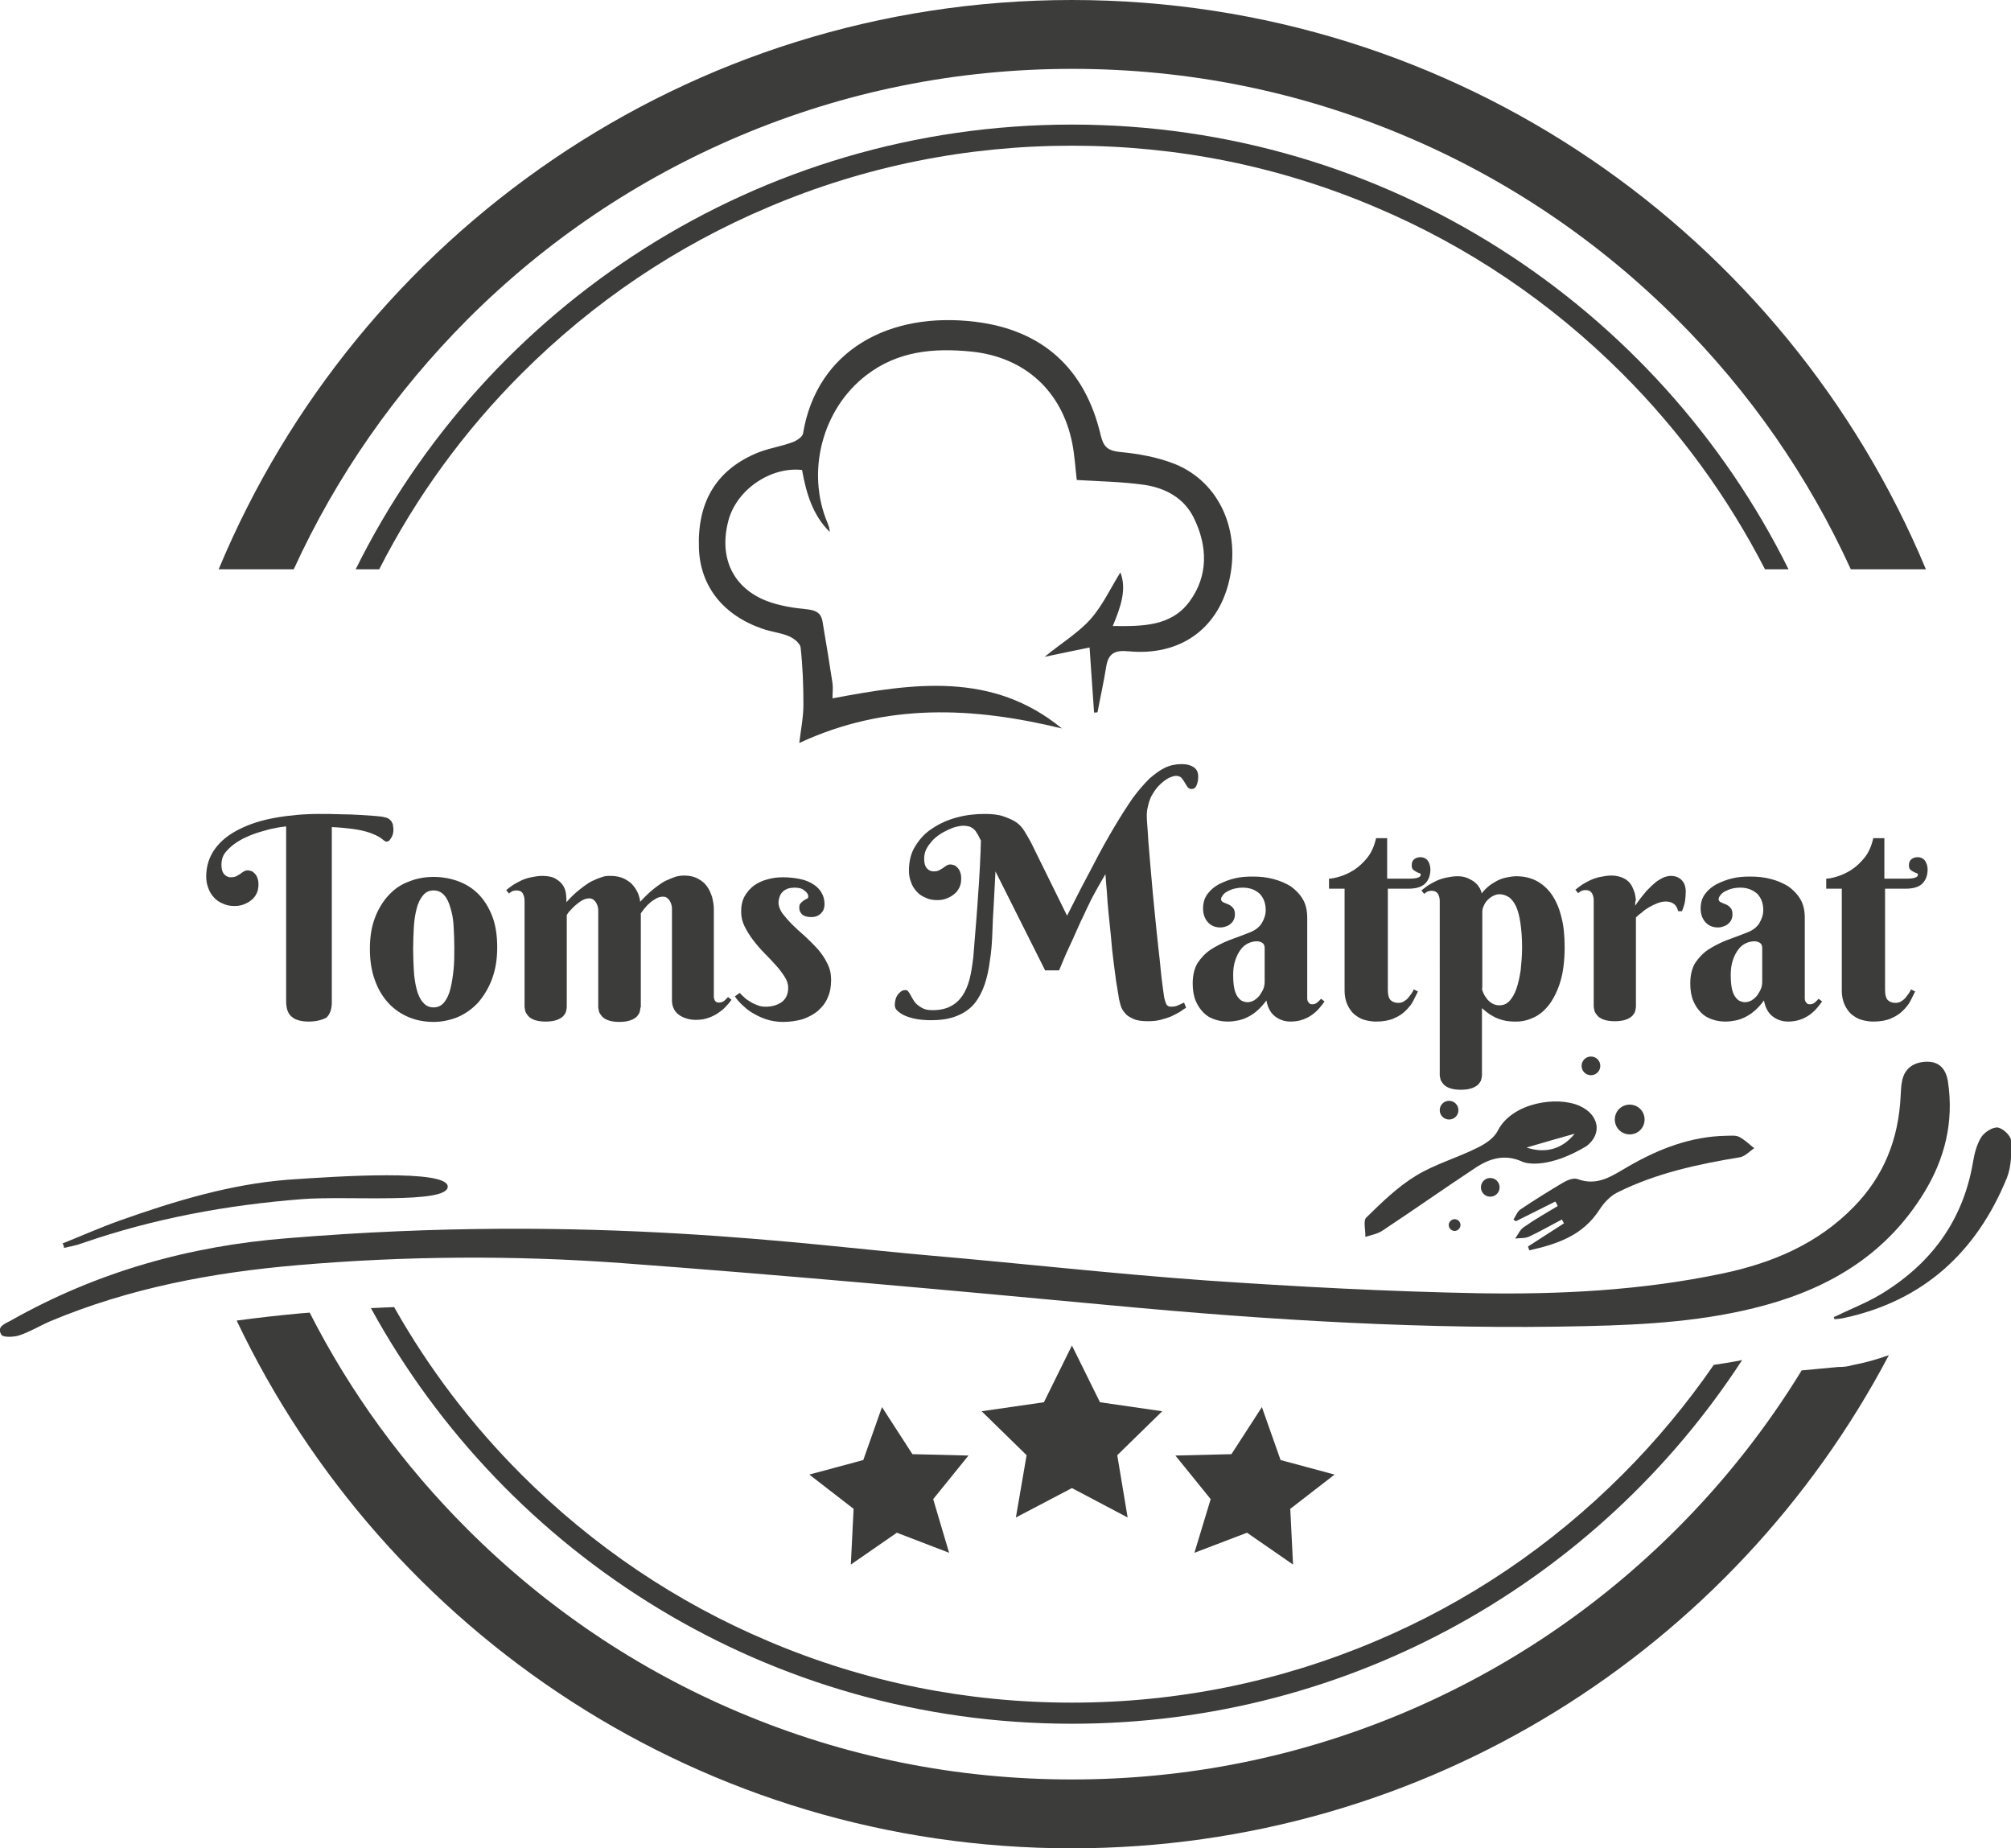
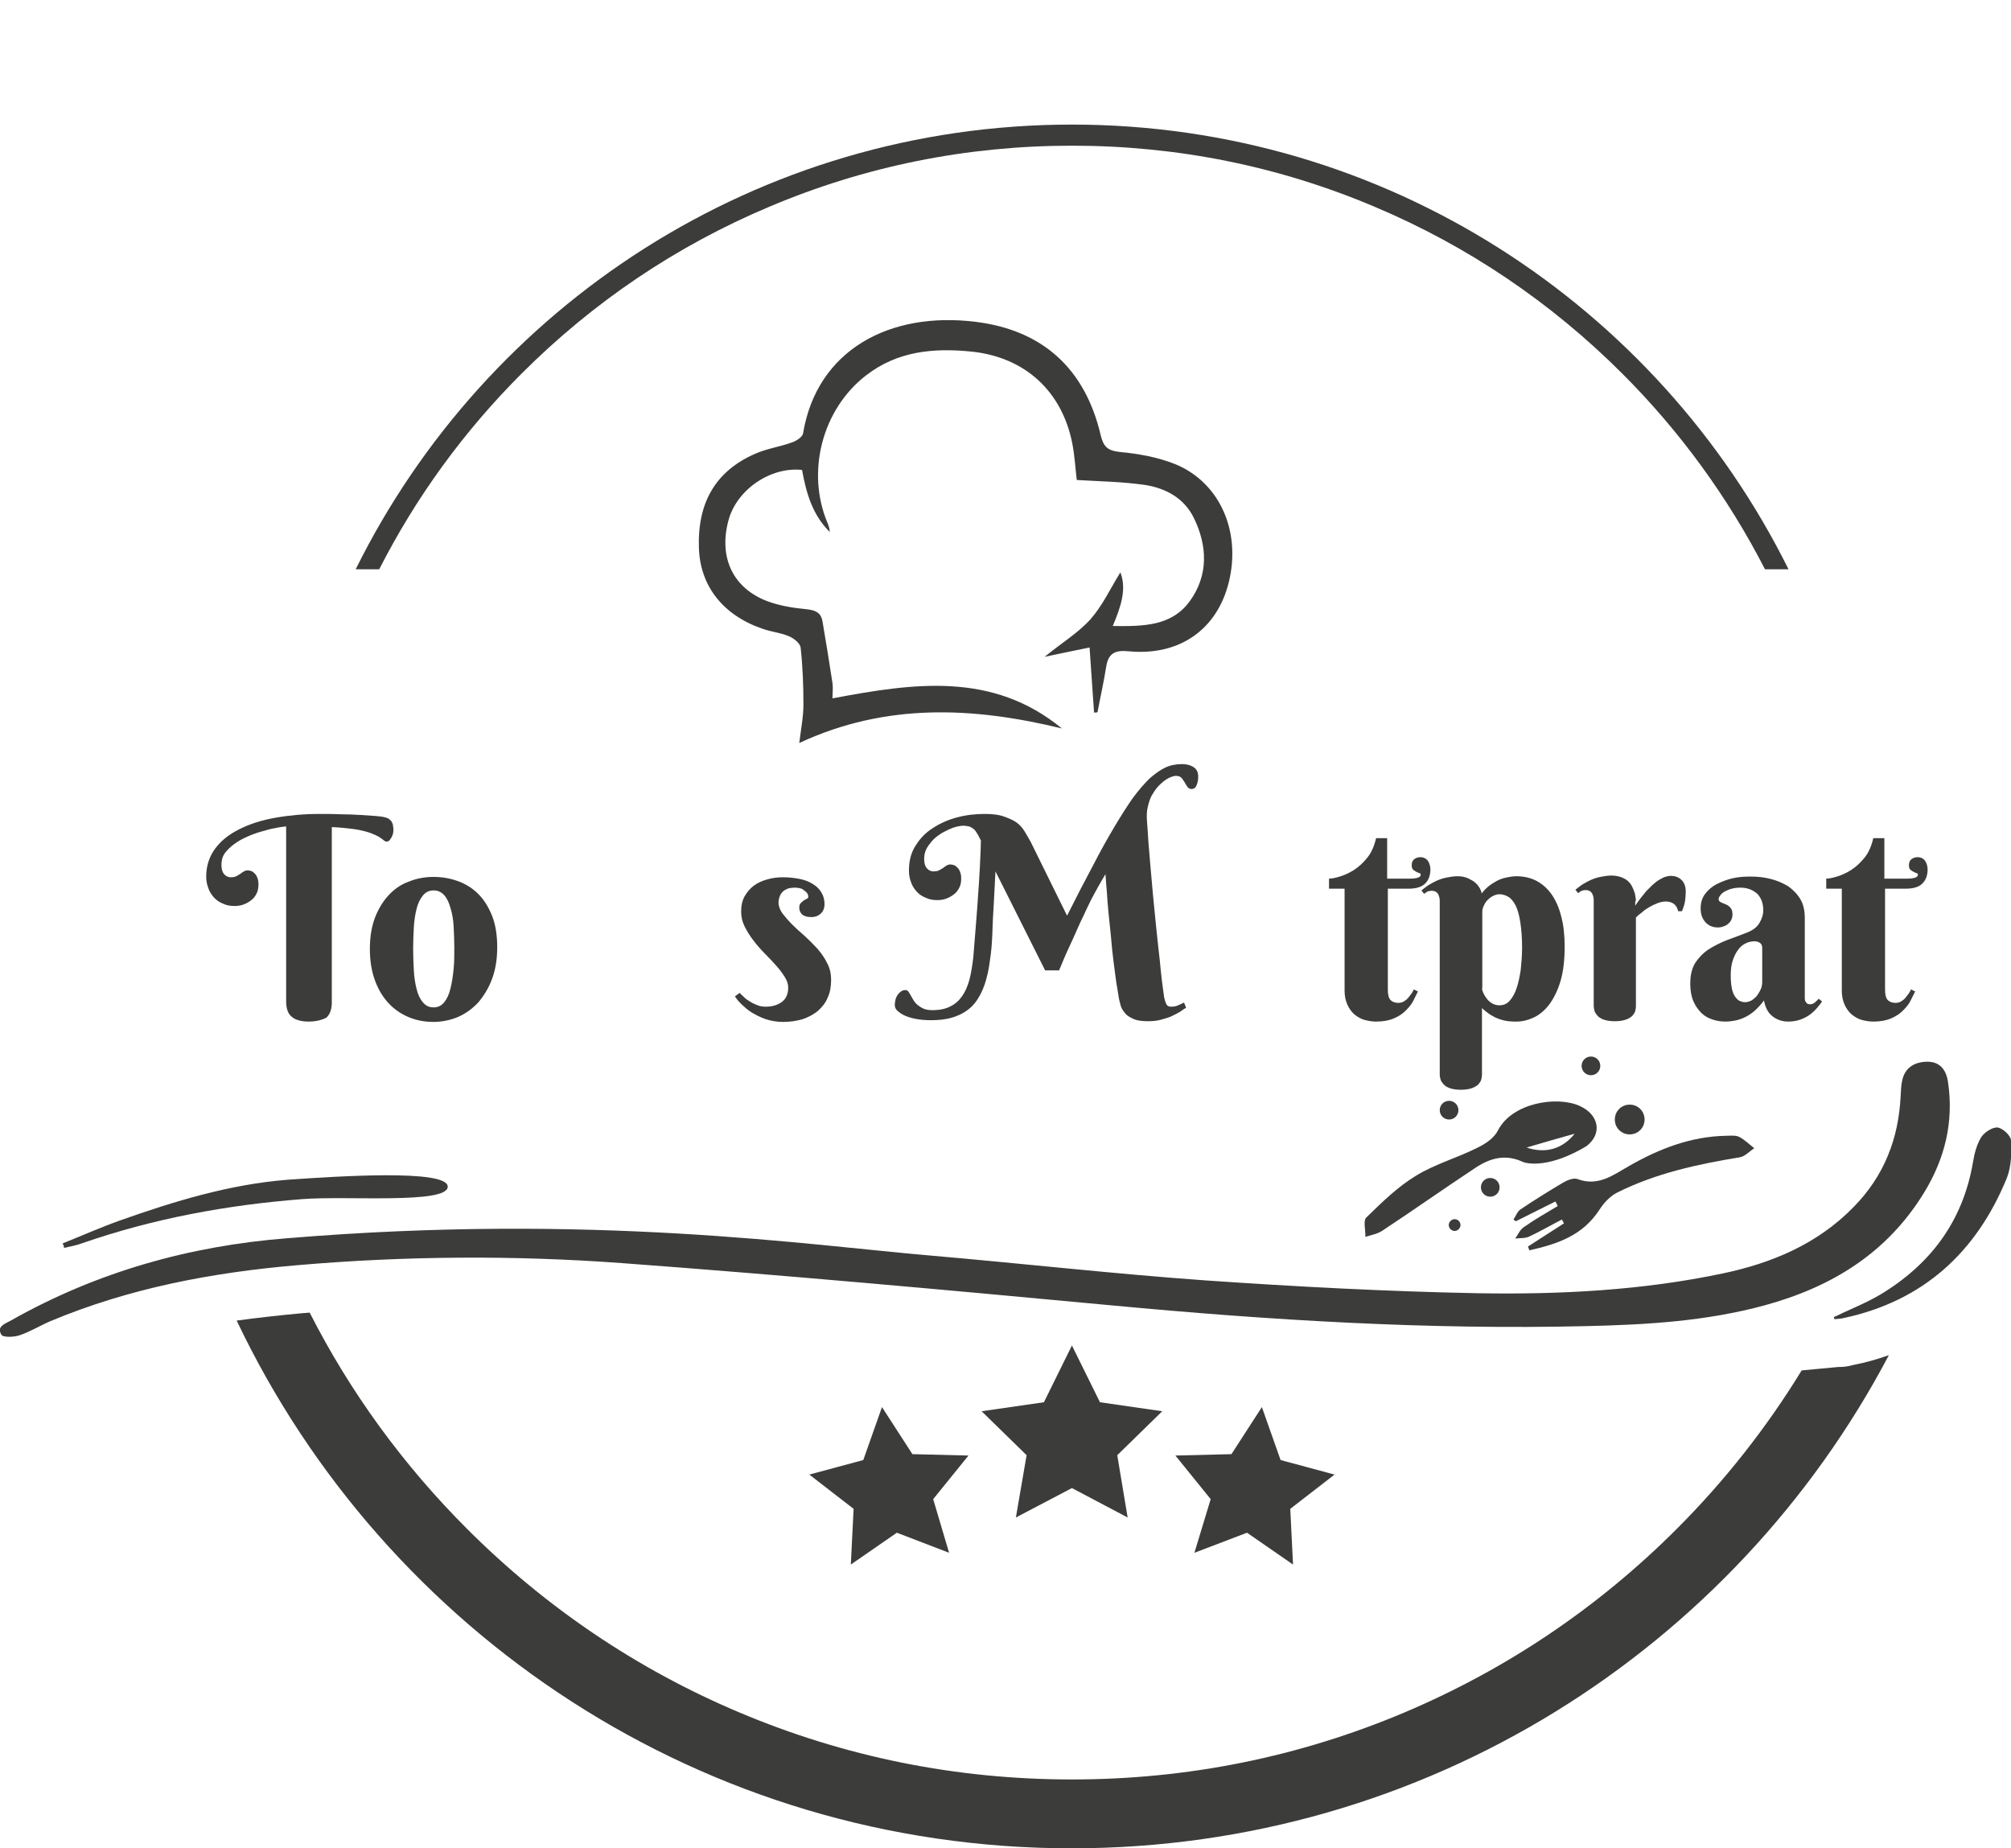
<svg xmlns="http://www.w3.org/2000/svg" version="1.1" id="Layer_1" x="0px" y="0px" viewBox="0 0 581.2 534.1" style="enable-background:new 0 0 581.2 534.1;" xml:space="preserve">
  <style type="text/css">
	.st0{fill:#3C3C3B;}
</style>
-   <path class="st0" d="M135.1,92.3c22.7-22.7,49.1-40.5,78.6-53c30.5-12.9,62.8-19.4,96.2-19.4c33.4,0,65.7,6.5,96.2,19.4  c29.4,12.4,55.9,30.3,78.6,53c21.1,21.1,37.9,45.3,50.2,72.2h21.7C516.3,67.9,421,0,309.8,0C198.7,0,103.4,67.9,63.2,164.5h21.7  C97.2,137.6,114.1,113.4,135.1,92.3" />
  <path class="st0" d="M150.7,108c20.7-20.7,44.7-36.9,71.5-48.2C250,48,279.5,42.1,309.8,42.1c30.4,0,59.8,5.9,87.6,17.7  c26.8,11.3,50.9,27.6,71.5,48.2c16.7,16.7,30.5,35.7,41.2,56.5h6.8C479.1,88.4,400.6,36,309.8,36S140.5,88.4,102.8,164.5h6.8  C120.2,143.7,134,124.7,150.7,108" />
  <path class="st0" d="M531.8,395c-0.1,0-0.3,0-0.4,0l-10.7,1c-10.1,16.5-22.2,31.9-36.1,45.8c-22.7,22.7-49.1,40.5-78.6,53  c-30.5,12.9-62.8,19.4-96.2,19.4c-33.4,0-65.7-6.5-96.2-19.4c-29.4-12.4-55.9-30.3-78.6-53c-18.5-18.5-33.8-39.5-45.5-62.5  c-0.8,0.1-1.6,0.1-2.5,0.2c-6.5,0.6-12.7,1.3-18.6,2.1c42.9,90.2,134.8,152.5,241.3,152.5c102.5,0,191.5-57.7,236.2-142.5  c-3.4,1.2-6.9,2.2-10.6,2.9C533.9,394.9,532.7,395,531.8,395" />
-   <path class="st0" d="M309.8,498.1c81.1,0,152.5-41.8,193.7-105.1c-2.8,0.6-5.5,1-8.2,1.4c-7.8,11.3-16.6,21.9-26.4,31.7  c-20.7,20.7-44.7,36.9-71.5,48.2c-27.7,11.7-57.2,17.7-87.6,17.7c-30.4,0-59.8-5.9-87.6-17.7c-26.8-11.3-50.9-27.6-71.5-48.2  c-14.5-14.5-26.8-30.7-36.8-48.4c-2.3,0.1-4.5,0.2-6.7,0.3C146.4,449.6,222.5,498.1,309.8,498.1" />
  <path class="st0" d="M316.2,205.9c-0.4-6.2-0.9-12.4-1.3-18.8c-4,0.8-8.2,1.7-13,2.7c4.9-4,9.7-6.9,13.3-10.9c3.5-4,5.8-9,8.6-13.5  c1.9,4.9,0.1,10-2.2,15.5c8.7,0.1,16.9,0.1,22.2-7.1c5.5-7.5,5.2-16.1,1.2-24.2c-2.8-5.7-8.2-8.6-14.3-9.5c-6.4-0.9-12.8-1-19.5-1.4  c-0.4-3.3-0.6-7-1.3-10.6c-3-15.1-13.7-24.9-29.1-26.5c-10.9-1.1-21.3-0.2-30.4,6.8c-12.8,9.8-17.5,28-11.2,42.8  c0.3,0.8,0.6,1.6,0.6,2.5c-5-4.9-6.8-11.3-8-17.9c-9.2-1-19,5.8-21.3,14.7c-2.8,10.6,1.3,19.4,11.2,23.2c3.7,1.4,7.8,2,11.8,2.4  c2.4,0.3,3.8,1.1,4.2,3.4c1,5.9,2,11.9,2.9,17.9c0.2,1.4,0,2.8,0,4.4c23.4-4.4,46.2-7.8,66.3,8.7c-25.5-6.2-50.8-7.5-75.9,4.2  c0.5-4.1,1.2-7.6,1.2-11.1c0-5.5-0.2-10.9-0.8-16.4c-0.1-1.3-2-2.8-3.5-3.4c-2.4-1-5-1.2-7.5-2.1c-11.4-3.9-18-12.3-18.4-23.2  c-0.5-13.2,4.8-22.4,16.3-27.4c3.4-1.5,7.2-2,10.7-3.3c1.2-0.4,3-1.6,3.1-2.6c4-24,24.9-35.3,49.9-32.2  c19.3,2.4,31.6,13.5,36.1,32.7c0.8,3.3,1.9,4.5,5.5,4.9c5.4,0.5,11,1.5,16,3.5c13,5.3,19.2,19.6,15.5,34.3  c-3.4,13.5-14.2,21.2-28.9,19.8c-4-0.4-5.9,0.6-6.5,4.5c-0.7,4.4-1.7,8.8-2.5,13.1C317,205.9,316.6,205.9,316.2,205.9" />
  <path class="st0" d="M441.6,360.2c3.5-2.2,6.9-4.5,10.4-6.7c-0.2-0.4-0.4-0.7-0.6-1.1c-3.1,1.6-6.2,3.4-9.4,4.9  c-1.2,0.6-2.7,0.4-4.1,0.6c0.8-1.1,1.4-2.6,2.5-3.3c3.1-2.2,6.5-4.1,9.8-6.1c-0.2-0.4-0.4-0.9-0.7-1.3c-3.8,1.9-7.6,3.8-11.4,5.7  c-0.2-0.2-0.5-0.3-0.7-0.5c0.7-1,1.1-2.3,2-2.9c4-2.7,8.2-5.3,12.4-7.8c1.2-0.7,3-1.4,4.1-1c5.9,2.2,10.1-1,14.8-3.7  c8.7-5,17.9-8.6,28.1-8.8c1.3,0,2.8-0.2,3.8,0.3c1.6,0.8,3,2.2,4.4,3.3c-1.4,0.9-2.6,2.3-4.1,2.6c-12.2,2-24.3,4.6-35.5,10.2  c-2,1-3.8,2.9-5.1,4.9c-4.9,7.6-12.3,10-20.3,11.8C441.9,360.9,441.7,360.6,441.6,360.2" />
  <path class="st0" d="M18.1,359.3c5.5-2.2,10.9-4.6,16.5-6.6c15.8-5.6,31.9-10.5,48.6-11.8c14.3-1,46.2-3.1,46.2,2s-29.2,2.6-42,3.6  c-21.8,1.7-43.1,5.6-63.8,12.8c-1.6,0.6-3.4,0.9-5.1,1.3C18.5,360.1,18.3,359.7,18.1,359.3" />
  <path class="st0" d="M268.8,362.8c26.6,2.3,53.1,5.3,79.7,7.2c26.2,1.8,52.4,3.2,78.7,3.7c23.6,0.4,47.3-0.8,70.6-5.7  c14.3-3,27.5-8.5,38-19.3c8.7-8.9,12.9-19.6,13.5-31.9c0.1-1.4,0.1-2.9,0.4-4.3c0.7-3.9,3.5-5.6,7.1-5.7c3.9-0.1,5.7,2.4,6.2,5.9  c1.7,11.5-0.9,22.1-6.9,31.9c-10.7,17.5-26.7,27.3-46.1,32.6c-16.9,4.6-34.1,5.6-51.4,6c-45.9,1.1-91.7-1.7-137.4-6  c-47.1-4.4-94.2-8.7-141.4-12.2c-31.2-2.3-62.6-2.1-93.9,0.6c-24.5,2.1-48.5,6.6-71.4,16.2c-3,1.3-5.9,3.1-9,4.1  c-1.6,0.5-4.6,0.6-5.1-0.2c-1.5-2.5,1.2-3.2,2.9-4.2c24.8-14,51.6-21.5,79.8-23.7C171.3,350.5,233.7,359.8,268.8,362.8" />
  <path class="st0" d="M530,380.6c4.5-2.2,9.2-4,13.4-6.5c14.5-8.7,23.9-21.2,26.8-38.2c0.4-2.5,1.1-5.2,2.4-7.3  c0.9-1.4,3.2-2.9,4.7-2.8c1.5,0.2,3.8,2.3,3.9,3.7c0.2,3.6,0.1,7.6-1.2,10.9c-8.8,21.5-24.2,35.6-47.3,40.5  c-0.8,0.2-1.7,0.2-2.5,0.3C530.1,381,530,380.8,530,380.6" />
  <path class="st0" d="M456.6,319.6c-6.5-3-19.6-1-23.7,7.1c-1.1,2.2-3.7,3.9-6,5c-5.8,2.9-12.2,4.7-17.6,8  c-5.3,3.2-9.9,7.7-14.4,12.1c-1,0.9-0.2,3.7-0.3,5.6c1.6-0.5,3.4-0.8,4.8-1.7c9.1-6,18-12.3,27.1-18.3c4.1-2.7,8.5-4,13.5-1.7  c1.5,0.7,8,1.8,18.5-4.5C463.2,327.6,462.1,322.1,456.6,319.6 M441.2,331.6c4.4-1.3,9.2-2.7,13.9-4  C451.5,332.1,446.6,333.4,441.2,331.6" />
  <path class="st0" d="M462.5,308c0,1.5-1.2,2.7-2.7,2.7c-1.5,0-2.7-1.2-2.7-2.7c0-1.5,1.2-2.7,2.7-2.7  C461.3,305.3,462.5,306.5,462.5,308" />
  <path class="st0" d="M421.5,320.8c0,1.5-1.2,2.7-2.7,2.7c-1.5,0-2.7-1.2-2.7-2.7c0-1.5,1.2-2.7,2.7-2.7  C420.3,318.1,421.5,319.3,421.5,320.8" />
  <path class="st0" d="M433.4,343.1c0,1.5-1.2,2.7-2.7,2.7c-1.5,0-2.7-1.2-2.7-2.7s1.2-2.7,2.7-2.7  C432.2,340.4,433.4,341.6,433.4,343.1" />
  <path class="st0" d="M422.1,354c0,0.9-0.8,1.7-1.7,1.7c-0.9,0-1.7-0.8-1.7-1.7s0.8-1.7,1.7-1.7C421.4,352.3,422.1,353.1,422.1,354" />
  <path class="st0" d="M475.3,323.5c0,2.4-1.9,4.3-4.3,4.3c-2.4,0-4.3-1.9-4.3-4.3c0-2.4,1.9-4.3,4.3-4.3  C473.4,319.2,475.3,321.1,475.3,323.5" />
  <polygon class="st0" points="309.8,388.8 317.9,405.2 335.9,407.8 322.9,420.5 325.9,438.5 309.8,430 293.6,438.5 296.7,420.5   283.7,407.8 301.7,405.2 " />
  <polygon class="st0" points="254.9,406.6 263.7,420.2 279.9,420.6 269.7,433.2 274.3,448.7 259.2,442.9 245.9,452.1 246.7,436   233.9,426.1 249.5,421.9 " />
  <polygon class="st0" points="364.7,406.6 370.1,421.9 385.7,426.1 372.9,436 373.7,452.1 360.4,442.9 345.2,448.7 349.9,433.2   339.7,420.6 355.9,420.2 " />
  <path class="st0" d="M89.2,295.2c-2.2,0-3.9-0.5-4.9-1.4c-1.1-0.9-1.6-2.4-1.6-4.5v-50.5c-0.8,0.1-1.9,0.2-3.2,0.5  c-1.3,0.2-2.6,0.6-4,1c-1.4,0.4-2.8,0.9-4.1,1.5c-1.4,0.6-2.6,1.3-3.7,2.1c-1.1,0.8-2,1.7-2.7,2.6c-0.7,1-1,2.1-1,3.3  c0,0.8,0.1,1.5,0.3,2c0.2,0.5,0.5,0.9,0.8,1.1c0.3,0.3,0.6,0.4,0.9,0.5c0.3,0.1,0.5,0.1,0.7,0.1c0.7,0,1.2-0.1,1.6-0.3  c0.4-0.2,0.8-0.5,1.2-0.7c0.3-0.3,0.7-0.5,1-0.7c0.3-0.2,0.7-0.3,1.1-0.3c0.3,0,0.7,0.1,1,0.2c0.4,0.1,0.7,0.4,1,0.7  c0.3,0.3,0.6,0.7,0.8,1.3c0.2,0.5,0.3,1.1,0.3,1.9c0,1.1-0.2,2-0.6,2.7c-0.4,0.8-0.9,1.4-1.6,1.9c-0.6,0.5-1.4,0.9-2.2,1.2  c-0.8,0.3-1.7,0.4-2.5,0.4c-1.3,0-2.4-0.2-3.4-0.7c-1-0.4-1.9-1-2.6-1.8c-0.7-0.8-1.3-1.7-1.6-2.7c-0.4-1-0.6-2.1-0.6-3.3  c0-3.1,0.9-5.8,2.6-8.1c1.7-2.3,4-4.1,7-5.6c3-1.5,6.4-2.6,10.4-3.3c3.9-0.7,8.2-1.1,12.7-1.1c2.1,0,4.2,0,6.3,0.1  c2,0,3.9,0.1,5.6,0.2c1.7,0.1,3.1,0.2,4.4,0.3c1.2,0.1,2.1,0.2,2.7,0.4c0.5,0.1,1,0.3,1.3,0.6c0.3,0.3,0.6,0.5,0.7,0.9  c0.2,0.3,0.3,0.7,0.3,1c0.1,0.4,0.1,0.7,0.1,1.1c0,0.3,0,0.6-0.1,1c-0.1,0.4-0.2,0.7-0.4,1.1c-0.2,0.3-0.4,0.6-0.6,0.9  c-0.2,0.2-0.5,0.4-0.9,0.4c-0.2,0-0.4-0.1-0.7-0.3c-0.2-0.2-0.5-0.4-0.9-0.7s-0.9-0.6-1.6-0.9c-0.7-0.3-1.6-0.7-2.7-1  c-1.1-0.3-2.5-0.6-4.1-0.8c-1.6-0.2-3.5-0.4-5.8-0.5v50.6c0,2-0.5,3.5-1.6,4.5C93.1,294.7,91.4,295.2,89.2,295.2" />
  <path class="st0" d="M106.9,274.2c0-3.5,0.5-6.5,1.5-9.1c1-2.6,2.4-4.8,4-6.5c1.7-1.8,3.6-3.1,5.9-3.9c2.2-0.9,4.6-1.3,7-1.3  s4.8,0.4,7,1.2c2.2,0.8,4.2,2,5.9,3.7c1.7,1.7,3,3.8,4,6.3s1.5,5.6,1.5,9.1c0,3.5-0.5,6.5-1.5,9.2c-1,2.7-2.4,4.9-4,6.8  c-1.7,1.8-3.6,3.2-5.9,4.2c-2.2,0.9-4.6,1.4-7,1.4s-4.8-0.4-7-1.3c-2.2-0.9-4.2-2.2-5.9-4c-1.7-1.8-3-3.9-4-6.6  C107.4,280.7,106.9,277.7,106.9,274.2 M131.3,273.8c0-2.1-0.1-4.2-0.2-6.1c-0.1-2-0.4-3.7-0.9-5.3c-0.4-1.5-1-2.8-1.8-3.7  c-0.8-0.9-1.8-1.4-3.1-1.4c-1.3,0-2.3,0.5-3.1,1.5c-0.8,1-1.4,2.2-1.8,3.8c-0.4,1.6-0.7,3.4-0.8,5.4c-0.1,2-0.2,4.1-0.2,6.2  c0,2.1,0.1,4.2,0.2,6.2c0.1,2,0.4,3.8,0.8,5.4c0.4,1.6,1,2.9,1.8,3.8c0.8,1,1.8,1.5,3.1,1.5c1.3,0,2.3-0.5,3.1-1.5  c0.8-1,1.4-2.3,1.8-4c0.4-1.6,0.7-3.5,0.9-5.6C131.3,278,131.3,275.9,131.3,273.8" />
-   <path class="st0" d="M185.1,291.1c0,0.3-0.1,0.8-0.2,1.2c-0.1,0.5-0.4,0.9-0.8,1.4c-0.4,0.4-1,0.8-1.8,1.1c-0.8,0.3-1.9,0.5-3.3,0.5  c-1.4,0-2.5-0.2-3.3-0.5c-0.8-0.3-1.4-0.7-1.8-1.2c-0.4-0.5-0.7-0.9-0.8-1.4c-0.1-0.5-0.2-0.9-0.2-1.2v-28.1c0-0.4-0.1-0.7-0.2-1.1  c-0.1-0.4-0.3-0.7-0.5-1.1c-0.2-0.3-0.5-0.6-0.8-0.8c-0.3-0.2-0.7-0.3-1.1-0.3c-0.7,0-1.4,0.2-2.1,0.6c-0.7,0.4-1.3,0.9-1.9,1.4  s-1.1,1.1-1.6,1.6s-0.7,0.9-0.9,1.2v26.6c0,0.3-0.1,0.8-0.2,1.2c-0.1,0.5-0.4,0.9-0.8,1.4c-0.4,0.4-1,0.8-1.8,1.1  c-0.8,0.3-1.9,0.5-3.3,0.5c-1.4,0-2.5-0.2-3.3-0.5c-0.8-0.3-1.4-0.7-1.8-1.2c-0.4-0.5-0.7-0.9-0.8-1.4c-0.1-0.5-0.2-0.9-0.2-1.2  v-30.7c0-0.8-0.2-1.4-0.5-2s-1-0.9-1.8-0.9c-0.5,0-0.8,0.1-1.2,0.2c-0.3,0.2-0.7,0.4-1,0.7l-0.8-1c0.6-0.5,1.3-1,2-1.5  c0.8-0.5,1.6-0.9,2.4-1.3c0.9-0.4,1.8-0.7,2.8-0.9c1-0.2,2.1-0.4,3.2-0.4c1.7,0,3.1,0.3,4,0.9c1,0.6,1.7,1.3,2.1,2  c0.5,0.8,0.7,1.6,0.8,2.5c0.1,0.9,0.1,1.6,0.1,2.2c1.2-1.4,2.6-2.7,4-3.8c0.6-0.5,1.2-0.9,1.9-1.4c0.7-0.5,1.4-0.9,2.2-1.2  c0.7-0.4,1.5-0.6,2.3-0.9s1.6-0.3,2.4-0.3c1.5,0,2.8,0.3,3.9,0.8c1.1,0.6,2,1.2,2.6,2c0.7,0.8,1.1,1.6,1.5,2.5  c0.3,0.9,0.5,1.6,0.5,2.2c1.3-1.4,2.6-2.7,4-3.8c0.6-0.5,1.2-0.9,1.9-1.4c0.7-0.5,1.4-0.9,2.2-1.2c0.8-0.4,1.5-0.6,2.3-0.9  c0.8-0.2,1.6-0.3,2.4-0.3c1.5,0,2.8,0.3,3.9,0.9c1.1,0.6,2,1.3,2.6,2.2c0.7,0.9,1.1,2,1.5,3.1c0.3,1.2,0.5,2.3,0.5,3.5v24.6  c0,0.2,0,0.5,0,0.8c0,0.3,0.1,0.5,0.2,0.8c0.1,0.3,0.3,0.5,0.5,0.6c0.2,0.2,0.5,0.2,0.9,0.2c0.5,0,1-0.2,1.4-0.5  c0.4-0.4,0.8-0.7,1.1-1.1l1,0.8c-0.4,0.6-0.9,1.2-1.5,1.8c-0.6,0.7-1.3,1.3-2.2,1.9c-0.8,0.6-1.8,1.1-2.9,1.5  c-1.1,0.4-2.3,0.6-3.7,0.6c-1.2,0-2.2-0.2-3-0.5c-0.9-0.3-1.6-0.7-2.2-1.2c-0.6-0.5-1-1.1-1.3-1.8c-0.3-0.7-0.4-1.5-0.4-2.2v-26.6  c0-0.4-0.1-0.7-0.2-1.1c-0.1-0.4-0.3-0.7-0.5-1.1c-0.2-0.3-0.5-0.6-0.8-0.8c-0.3-0.2-0.7-0.3-1.1-0.3c-0.7,0-1.4,0.2-2.1,0.6  c-0.7,0.4-1.4,0.9-1.9,1.4c-0.6,0.5-1.1,1.1-1.5,1.6c-0.4,0.5-0.7,0.9-0.9,1.2V291.1z" />
  <path class="st0" d="M229.6,256.5c-0.6,0-1.2,0.1-1.7,0.2c-0.5,0.2-1,0.4-1.5,0.8c-0.4,0.4-0.8,0.8-1,1.4c-0.2,0.5-0.4,1.2-0.4,1.9  c0,1,0.4,2.1,1.1,3.1c0.8,1,1.7,2.1,2.8,3.2c1.1,1.1,2.3,2.2,3.7,3.4c1.3,1.2,2.5,2.4,3.7,3.7c1.1,1.3,2.1,2.7,2.8,4.2  c0.8,1.5,1.1,3.1,1.1,4.8c0,1.9-0.3,3.6-1,5.1c-0.6,1.5-1.6,2.7-2.8,3.8c-1.2,1-2.7,1.8-4.4,2.4c-1.7,0.5-3.6,0.8-5.7,0.8  c-1.8,0-3.5-0.3-5-0.8c-1.5-0.5-2.8-1.2-4-1.9s-2.1-1.6-3-2.4c-0.8-0.8-1.5-1.6-1.9-2.3l1.4-1c0.3,0.4,0.8,0.8,1.3,1.3  c0.5,0.5,1.1,0.9,1.8,1.3c0.6,0.4,1.3,0.7,2.1,1c0.7,0.3,1.5,0.4,2.3,0.4c1.9,0,3.5-0.5,4.7-1.4c1.2-0.9,1.8-2.3,1.8-4.1  c0-1-0.3-2-1-3.1c-0.7-1.1-1.5-2.2-2.5-3.3c-1-1.1-2.1-2.3-3.3-3.5c-1.2-1.2-2.3-2.5-3.3-3.8c-1-1.3-1.8-2.6-2.5-4  c-0.7-1.4-1-2.8-1-4.3c0-1.7,0.3-3.1,1-4.4c0.7-1.2,1.6-2.3,2.7-3.1c1.1-0.8,2.4-1.4,3.9-1.8c1.4-0.4,2.9-0.6,4.5-0.6  c1.8,0,3.4,0.2,4.9,0.5c1.5,0.3,2.7,0.8,3.8,1.5c1,0.6,1.9,1.5,2.4,2.4c0.6,1,0.9,2.1,0.9,3.4c0,1-0.3,1.9-1,2.6  c-0.7,0.7-1.6,1.1-2.8,1.1c-1.1,0-2-0.2-2.6-0.7c-0.6-0.5-0.9-1.2-0.9-2c0-0.6,0.1-1,0.4-1.3c0.3-0.3,0.6-0.6,0.9-0.8  c0.3-0.2,0.7-0.4,0.9-0.5c0.3-0.1,0.4-0.3,0.4-0.6c0-0.7-0.4-1.3-1.2-1.8C231.8,256.7,230.8,256.5,229.6,256.5" />
  <path class="st0" d="M302,280.3l-14.3-28.5l-0.5,9.6c-0.2,2.8-0.3,5.5-0.4,8.3c-0.1,2.7-0.3,5.4-0.7,7.8c-0.3,2.5-0.8,4.8-1.5,6.9  c-0.7,2.1-1.7,4-2.9,5.5s-3,2.8-5,3.6c-2.1,0.9-4.6,1.3-7.7,1.3c-1.4,0-2.7-0.1-3.9-0.3c-1.2-0.2-2.3-0.5-3.3-0.9  c-1-0.4-1.7-0.9-2.3-1.4c-0.6-0.5-0.9-1.1-0.9-1.8c0-0.5,0.1-1,0.2-1.5c0.1-0.5,0.3-0.9,0.6-1.4c0.3-0.4,0.6-0.7,1-1  s0.8-0.4,1.3-0.4c0.3,0,0.6,0.1,0.8,0.4c0.2,0.3,0.5,0.7,0.7,1.1c0.2,0.4,0.5,0.9,0.8,1.4c0.3,0.5,0.7,1,1.2,1.4  c0.5,0.4,1.1,0.8,1.8,1.1c0.7,0.3,1.6,0.4,2.6,0.4c2,0,3.8-0.4,5.1-1.1c1.4-0.7,2.5-1.7,3.4-3c0.9-1.3,1.6-2.9,2.1-4.8  s0.8-4,1.1-6.4c0.1-1.3,0.2-2.6,0.3-3.8c0.1-1.2,0.2-2.5,0.3-3.7c0.1-1.2,0.2-2.5,0.3-3.7c0.1-1.3,0.2-2.6,0.3-4  c0.1-2,0.3-4,0.4-5.8c0.1-1.8,0.2-3.6,0.3-5.1c0.1-1.6,0.1-3,0.2-4.3c0-1.3,0.1-2.4,0.1-3.3c-0.5-0.9-0.8-1.7-1.2-2.2  c-0.3-0.6-0.7-1-1.1-1.3c-0.4-0.3-0.8-0.5-1.2-0.6c-0.5-0.1-1-0.2-1.6-0.2c-0.5,0-1.2,0.1-2,0.3c-0.8,0.2-1.6,0.5-2.4,0.9  c-0.8,0.4-1.7,0.8-2.5,1.4c-0.8,0.5-1.6,1.2-2.2,1.9c-0.6,0.7-1.2,1.5-1.6,2.3c-0.4,0.8-0.6,1.8-0.6,2.7c0,0.8,0.1,1.5,0.3,2  c0.2,0.5,0.5,0.9,0.8,1.1c0.3,0.3,0.6,0.4,0.9,0.5c0.3,0.1,0.5,0.1,0.7,0.1c0.7,0,1.2-0.1,1.6-0.3c0.4-0.2,0.8-0.5,1.2-0.7  c0.3-0.3,0.7-0.5,1-0.7c0.3-0.2,0.7-0.3,1.1-0.3c0.3,0,0.7,0.1,1,0.2c0.4,0.1,0.7,0.4,1,0.7c0.3,0.3,0.6,0.7,0.8,1.3  c0.2,0.5,0.3,1.1,0.3,1.9c0,1.1-0.2,2-0.6,2.7c-0.4,0.8-0.9,1.4-1.6,1.9c-0.6,0.5-1.4,0.9-2.2,1.2c-0.8,0.3-1.7,0.4-2.5,0.4  c-1.3,0-2.4-0.2-3.4-0.7c-1-0.4-1.9-1-2.6-1.8c-0.7-0.8-1.3-1.7-1.6-2.7c-0.4-1-0.6-2.1-0.6-3.3c0-2.8,0.6-5.2,1.9-7.2  c1.3-2.1,2.9-3.8,5-5.1c2.1-1.4,4.4-2.4,7-3.1c2.6-0.7,5.3-1,8-1c2.2,0,4,0.2,5.4,0.7s2.7,1,3.7,1.7c1,0.7,1.8,1.6,2.4,2.6  c0.6,1,1.2,2,1.8,3.1l10.5,21.3c2.7-5.4,5.2-10.2,7.5-14.5c2.2-4.3,4.3-8,6.2-11.2c1.9-3.2,3.7-6,5.3-8.3c1.7-2.3,3.3-4.1,4.8-5.6  c1.6-1.4,3.1-2.5,4.6-3.2c1.5-0.7,3.1-1,4.8-1c1.4,0,2.5,0.3,3.4,0.9c0.9,0.6,1.3,1.5,1.3,2.7c0,1.1-0.2,1.9-0.5,2.6  c-0.3,0.7-0.8,1-1.4,1c-0.5,0-0.9-0.2-1.2-0.6c-0.3-0.4-0.5-0.8-0.8-1.3c-0.3-0.5-0.6-0.9-0.9-1.3c-0.4-0.4-0.9-0.6-1.6-0.6  c-0.4,0-0.9,0.1-1.6,0.4c-0.6,0.2-1.2,0.6-1.9,1.1c-0.6,0.5-1.3,1.1-1.9,1.8c-0.6,0.7-1.2,1.6-1.7,2.5c-0.5,1-0.8,2-1.1,3.3  c-0.3,1.2-0.3,2.6-0.2,4c0.1,1.7,0.3,3.6,0.4,5.9c0.2,2.2,0.4,4.6,0.6,7.2c0.2,2.6,0.5,5.2,0.7,7.9c0.3,2.7,0.5,5.4,0.8,8.1  c0.3,2.7,0.5,5.2,0.8,7.6c0.3,2.4,0.5,4.6,0.7,6.6c0.2,2,0.4,3.6,0.6,5c0.2,1.4,0.3,2.3,0.4,2.8c0.2,0.8,0.4,1.4,0.6,1.8  c0.3,0.5,0.7,0.7,1.4,0.7c0.7,0,1.4-0.1,2-0.4c0.6-0.3,1.2-0.5,1.7-0.8l0.6,1.5c-0.5,0.3-1.1,0.7-1.8,1.2c-0.7,0.4-1.6,0.9-2.5,1.3  c-0.9,0.4-2,0.7-3.1,1c-1.1,0.3-2.3,0.4-3.6,0.4c-1.8,0-3.3-0.2-4.3-0.7c-1.1-0.5-1.9-1-2.4-1.7c-0.6-0.7-1-1.4-1.2-2.1  c-0.2-0.8-0.4-1.4-0.5-2c-0.2-1.4-0.5-3-0.8-4.9c-0.3-1.9-0.5-4-0.8-6.1c-0.3-2.2-0.5-4.4-0.7-6.8c-0.2-2.3-0.5-4.6-0.7-6.8  c-0.2-2.2-0.4-4.3-0.5-6.3c-0.2-2-0.3-3.7-0.4-5.1c-0.8,1.3-1.5,2.6-2.2,3.8c-0.7,1.2-1.3,2.4-2,3.7c-0.6,1.3-1.3,2.6-1.9,4  c-0.7,1.4-1.4,2.9-2.1,4.5c-0.7,1.6-1.5,3.4-2.4,5.3c-0.9,1.9-1.8,4.1-2.8,6.5H302z" />
-   <path class="st0" d="M359.2,256.5c-0.9,0-1.7,0.1-2.5,0.3c-0.8,0.2-1.4,0.5-2,0.8c-0.6,0.3-1,0.7-1.3,1.1c-0.3,0.4-0.5,0.7-0.5,1.1  c0,0.4,0.2,0.7,0.6,0.9c0.4,0.2,0.9,0.4,1.4,0.6c0.5,0.2,1,0.5,1.4,1c0.4,0.4,0.6,1,0.6,1.9c0,0.6-0.1,1.1-0.3,1.5  c-0.2,0.5-0.5,0.9-0.9,1.2c-0.4,0.4-0.8,0.6-1.4,0.8c-0.5,0.2-1.1,0.3-1.6,0.3c-1.5,0-2.7-0.5-3.6-1.5c-0.9-1-1.4-2.3-1.4-4  c0-1.6,0.4-3,1.3-4.2s2-2.1,3.3-2.8c1.4-0.7,2.9-1.3,4.6-1.7c1.7-0.4,3.4-0.5,5.2-0.5c2.1,0,4,0.2,5.9,0.7c1.9,0.5,3.5,1.2,5,2.1  c1.4,1,2.6,2.2,3.5,3.7c0.9,1.5,1.3,3.3,1.3,5.5v22.5c0,0.2,0,0.5,0,0.8c0,0.3,0.1,0.6,0.2,0.8c0.1,0.2,0.3,0.4,0.5,0.6  c0.2,0.2,0.5,0.2,0.9,0.2c0.5,0,0.9-0.2,1.3-0.5c0.4-0.4,0.8-0.7,1.1-1.1l1,0.8c-0.4,0.6-0.9,1.2-1.4,1.8c-0.6,0.7-1.2,1.3-2,1.9  c-0.8,0.6-1.7,1.1-2.8,1.5c-1.1,0.4-2.3,0.6-3.6,0.6c-1.7,0-3.2-0.5-4.5-1.5c-1.3-1-2.1-2.5-2.5-4.6c-0.8,1.1-1.7,2.1-2.6,2.9  c-0.9,0.8-1.8,1.4-2.8,1.9c-1,0.5-1.9,0.8-2.9,1c-1,0.2-1.9,0.3-2.9,0.3c-1.3,0-2.5-0.2-3.7-0.6c-1.2-0.4-2.3-1-3.2-1.9  c-0.9-0.9-1.7-2-2.3-3.4c-0.6-1.4-0.9-3.1-0.9-5.1c0-2.4,0.5-4.4,1.4-5.9c1-1.5,2.2-2.8,3.8-3.9c1.6-1,3.3-1.9,5.3-2.7  c2-0.7,4-1.5,6.1-2.3c1.5-0.6,2.7-1.5,3.4-2.7c0.7-1.2,1.1-2.4,1.1-3.7c0-2-0.6-3.5-1.7-4.7C362.8,257.1,361.2,256.5,359.2,256.5   M365.5,274c0-0.7-0.2-1.2-0.6-1.5c-0.4-0.3-1-0.5-1.6-0.5c-0.9,0-1.8,0.2-2.6,0.6c-0.8,0.4-1.6,1-2.2,1.9c-0.6,0.8-1.1,1.8-1.5,3  c-0.4,1.2-0.6,2.6-0.6,4.2c0,1.5,0.1,2.8,0.3,3.8c0.2,1,0.5,1.8,0.9,2.4c0.4,0.6,0.8,1,1.3,1.3c0.5,0.2,1,0.4,1.6,0.4  c0.7,0,1.3-0.2,1.9-0.5c0.6-0.4,1.1-0.8,1.6-1.4c0.4-0.6,0.8-1.2,1.1-1.9c0.3-0.7,0.4-1.4,0.4-2.1V274z" />
  <path class="st0" d="M401.1,256.7v29.4c0,1.4,0.3,2.4,0.8,2.9c0.5,0.5,1.3,0.8,2.2,0.8c0.7,0,1.4-0.2,1.9-0.6c0.6-0.4,1-0.8,1.4-1.4  c0.5-0.6,0.9-1.2,1.2-1.9l1.2,0.6c-0.4,0.8-0.9,1.8-1.4,2.8c-0.5,1-1.3,1.9-2.2,2.8c-0.9,0.9-2,1.6-3.4,2.2  c-1.4,0.6-3.1,0.9-5.1,0.9c-1.2,0-2.3-0.2-3.4-0.5c-1.1-0.3-2-0.9-2.9-1.6c-0.8-0.7-1.5-1.7-2-2.8c-0.5-1.1-0.8-2.5-0.8-4v-29.5  h-4.5v-2.9c0.7,0,1.8-0.2,3.1-0.6c1.3-0.4,2.7-1,4.1-1.9c1.4-0.9,2.7-2.1,3.9-3.6c1.2-1.5,2-3.4,2.5-5.6h3.2v11.7h6.5  c2.1,0,3.2-0.4,3.2-1.1c0-0.3-0.1-0.4-0.4-0.5c-0.3-0.1-0.6-0.2-0.9-0.4c-0.3-0.1-0.6-0.4-0.9-0.6c-0.3-0.3-0.4-0.7-0.4-1.3  c0-0.7,0.2-1.3,0.7-1.7c0.5-0.4,1.1-0.6,1.8-0.6c0.5,0,0.9,0.1,1.3,0.3c0.4,0.2,0.7,0.5,0.9,0.8c0.2,0.3,0.4,0.7,0.5,1.1  c0.1,0.4,0.2,0.8,0.2,1.3c0,1.7-0.5,3.1-1.5,4.1c-1,1-2.6,1.5-4.8,1.5H401.1z" />
  <path class="st0" d="M416.1,260.3c0-0.8-0.2-1.4-0.5-2c-0.4-0.6-1-0.9-1.8-0.9c-0.5,0-0.8,0.1-1.2,0.2c-0.3,0.2-0.7,0.4-1,0.7  l-0.8-1c0.6-0.5,1.3-1,2-1.5c0.8-0.5,1.6-0.9,2.4-1.3c0.9-0.4,1.8-0.7,2.8-0.9c1-0.2,2.1-0.4,3.2-0.4c1.2,0,2.2,0.2,3.1,0.6  c0.8,0.4,1.6,0.8,2.1,1.3c0.6,0.5,1,1.1,1.3,1.6c0.3,0.6,0.5,1.1,0.5,1.5c0.5-0.7,1.2-1.4,1.9-2c0.7-0.6,1.5-1.1,2.4-1.6  s1.8-0.8,2.7-1c1-0.2,2-0.4,3-0.4c2.1,0,4,0.4,5.8,1.3c1.7,0.9,3.2,2.2,4.4,3.9c1.2,1.7,2.2,3.9,2.8,6.4c0.7,2.5,1,5.5,1,8.8  c0,3.9-0.4,7.2-1.2,9.9c-0.8,2.7-1.9,4.9-3.2,6.7c-1.3,1.7-2.8,3-4.5,3.8c-1.7,0.8-3.4,1.2-5.1,1.2c-1.5,0-2.7-0.1-3.8-0.4  c-1.1-0.3-2-0.6-2.8-1.1c-0.8-0.4-1.5-0.9-2-1.3c-0.5-0.4-1-0.8-1.3-1.1v19.4c0,0.3-0.1,0.8-0.2,1.2c-0.1,0.5-0.4,0.9-0.8,1.4  c-0.4,0.4-1,0.8-1.8,1.1c-0.8,0.3-1.9,0.5-3.3,0.5c-1.4,0-2.5-0.2-3.3-0.5c-0.8-0.3-1.4-0.7-1.8-1.2c-0.4-0.5-0.7-0.9-0.8-1.4  c-0.1-0.5-0.2-0.8-0.2-1.1V260.3z M428.3,285.6c0,0.2,0.1,0.6,0.3,1.1c0.2,0.5,0.5,1.1,0.9,1.6c0.4,0.6,0.9,1.1,1.5,1.5  c0.6,0.4,1.4,0.7,2.3,0.7c1.2,0,2.2-0.4,3-1.3c0.8-0.9,1.5-2.1,2-3.6c0.5-1.5,0.9-3.3,1.2-5.3c0.2-2,0.4-4.2,0.4-6.5  c0-2.8-0.2-5.2-0.5-7.2c-0.3-2-0.7-3.5-1.3-4.8c-0.6-1.2-1.3-2.1-2.1-2.6c-0.8-0.5-1.7-0.8-2.7-0.8c-0.6,0-1.2,0.2-1.8,0.5  c-0.6,0.3-1.1,0.7-1.6,1.2c-0.5,0.5-0.8,1-1.1,1.7c-0.3,0.6-0.4,1.2-0.4,1.8V285.6z" />
  <path class="st0" d="M472.6,261.7c1-1.5,2.1-2.9,3.2-4.2c0.5-0.5,1-1,1.6-1.6c0.6-0.5,1.1-1,1.7-1.4c0.6-0.4,1.2-0.7,1.8-1  c0.6-0.2,1.3-0.4,1.9-0.4c1.4,0,2.4,0.4,3.2,1.2c0.8,0.8,1.2,1.9,1.2,3.4c0,0.9-0.1,1.8-0.2,2.6c-0.1,0.8-0.4,1.8-0.9,3H485  c-0.2-0.8-0.5-1.5-1.1-2c-0.6-0.5-1.4-0.8-2.5-0.8c-0.8,0-1.6,0.2-2.4,0.5c-0.8,0.3-1.6,0.7-2.3,1.1c-0.8,0.5-1.5,0.9-2.1,1.5  c-0.7,0.5-1.3,1-1.8,1.5v25.8c0,0.3-0.1,0.8-0.2,1.2c-0.1,0.5-0.4,0.9-0.8,1.4c-0.4,0.4-1,0.8-1.8,1.1c-0.8,0.3-1.9,0.5-3.3,0.5  c-1.4,0-2.5-0.2-3.3-0.5c-0.8-0.3-1.4-0.7-1.8-1.2c-0.4-0.5-0.7-0.9-0.8-1.4c-0.1-0.5-0.2-0.9-0.2-1.2v-30.7c0-0.8-0.2-1.4-0.5-2  c-0.4-0.6-1-0.9-1.8-0.9c-0.5,0-0.8,0.1-1.2,0.2c-0.3,0.2-0.7,0.4-1,0.7l-0.8-1c0.6-0.5,1.3-1,2-1.5c0.8-0.5,1.6-0.9,2.4-1.3  c0.9-0.4,1.8-0.7,2.8-0.9c1-0.2,2.1-0.4,3.2-0.4c1.1,0,2.1,0.2,2.9,0.5c0.8,0.3,1.5,0.7,2,1.2c0.5,0.5,0.9,1,1.2,1.7  c0.3,0.6,0.5,1.2,0.7,1.8c0.1,0.6,0.2,1.2,0.3,1.8C472.5,260.8,472.6,261.3,472.6,261.7" />
  <path class="st0" d="M503,256.5c-0.9,0-1.7,0.1-2.5,0.3c-0.8,0.2-1.4,0.5-2,0.8c-0.6,0.3-1,0.7-1.3,1.1c-0.3,0.4-0.5,0.7-0.5,1.1  c0,0.4,0.2,0.7,0.6,0.9c0.4,0.2,0.9,0.4,1.4,0.6c0.5,0.2,1,0.5,1.4,1c0.4,0.4,0.6,1,0.6,1.9c0,0.6-0.1,1.1-0.3,1.5  c-0.2,0.5-0.5,0.9-0.9,1.2c-0.4,0.4-0.8,0.6-1.4,0.8c-0.5,0.2-1.1,0.3-1.6,0.3c-1.5,0-2.7-0.5-3.6-1.5c-0.9-1-1.4-2.3-1.4-4  c0-1.6,0.4-3,1.3-4.2s2-2.1,3.3-2.8c1.4-0.7,2.9-1.3,4.6-1.7c1.7-0.4,3.4-0.5,5.2-0.5c2.1,0,4,0.2,5.9,0.7c1.9,0.5,3.5,1.2,5,2.1  c1.4,1,2.6,2.2,3.5,3.7c0.9,1.5,1.3,3.3,1.3,5.5v22.5c0,0.2,0,0.5,0,0.8c0,0.3,0.1,0.6,0.2,0.8c0.1,0.2,0.3,0.4,0.5,0.6  c0.2,0.2,0.5,0.2,0.9,0.2c0.5,0,0.9-0.2,1.3-0.5c0.4-0.4,0.8-0.7,1.1-1.1l1,0.8c-0.4,0.6-0.9,1.2-1.4,1.8c-0.6,0.7-1.2,1.3-2,1.9  c-0.8,0.6-1.7,1.1-2.8,1.5c-1.1,0.4-2.3,0.6-3.6,0.6c-1.7,0-3.2-0.5-4.5-1.5c-1.3-1-2.1-2.5-2.5-4.6c-0.8,1.1-1.7,2.1-2.6,2.9  c-0.9,0.8-1.8,1.4-2.8,1.9c-1,0.5-1.9,0.8-2.9,1c-1,0.2-1.9,0.3-2.9,0.3c-1.3,0-2.5-0.2-3.7-0.6c-1.2-0.4-2.3-1-3.2-1.9  c-0.9-0.9-1.7-2-2.3-3.4c-0.6-1.4-0.9-3.1-0.9-5.1c0-2.4,0.5-4.4,1.4-5.9c1-1.5,2.2-2.8,3.8-3.9c1.6-1,3.3-1.9,5.3-2.7  c2-0.7,4-1.5,6.1-2.3c1.5-0.6,2.7-1.5,3.4-2.7c0.7-1.2,1.1-2.4,1.1-3.7c0-2-0.6-3.5-1.7-4.7C506.5,257.1,505,256.5,503,256.5   M509.3,274c0-0.7-0.2-1.2-0.6-1.5c-0.4-0.3-1-0.5-1.6-0.5c-0.9,0-1.8,0.2-2.6,0.6c-0.8,0.4-1.6,1-2.2,1.9c-0.6,0.8-1.1,1.8-1.5,3  c-0.4,1.2-0.6,2.6-0.6,4.2c0,1.5,0.1,2.8,0.3,3.8c0.2,1,0.5,1.8,0.9,2.4c0.4,0.6,0.8,1,1.3,1.3c0.5,0.2,1,0.4,1.6,0.4  c0.7,0,1.3-0.2,1.9-0.5c0.6-0.4,1.1-0.8,1.6-1.4c0.4-0.6,0.8-1.2,1.1-1.9c0.3-0.7,0.4-1.4,0.4-2.1V274z" />
  <path class="st0" d="M544.8,256.7v29.4c0,1.4,0.3,2.4,0.8,2.9c0.5,0.5,1.3,0.8,2.2,0.8c0.7,0,1.4-0.2,1.9-0.6c0.6-0.4,1-0.8,1.4-1.4  c0.5-0.6,0.9-1.2,1.2-1.9l1.2,0.6c-0.4,0.8-0.9,1.8-1.4,2.8c-0.5,1-1.3,1.9-2.2,2.8c-0.9,0.9-2,1.6-3.4,2.2  c-1.4,0.6-3.1,0.9-5.1,0.9c-1.2,0-2.3-0.2-3.4-0.5c-1.1-0.3-2-0.9-2.9-1.6c-0.8-0.7-1.5-1.7-2-2.8c-0.5-1.1-0.8-2.5-0.8-4v-29.5  h-4.5v-2.9c0.7,0,1.8-0.2,3.1-0.6c1.3-0.4,2.7-1,4.1-1.9c1.4-0.9,2.7-2.1,3.9-3.6c1.2-1.5,2-3.4,2.5-5.6h3.2v11.7h6.5  c2.1,0,3.2-0.4,3.2-1.1c0-0.3-0.1-0.4-0.4-0.5c-0.3-0.1-0.6-0.2-0.9-0.4c-0.3-0.1-0.6-0.4-0.9-0.6c-0.3-0.3-0.4-0.7-0.4-1.3  c0-0.7,0.2-1.3,0.7-1.7c0.5-0.4,1.1-0.6,1.8-0.6c0.5,0,0.9,0.1,1.3,0.3c0.4,0.2,0.7,0.5,0.9,0.8c0.2,0.3,0.4,0.7,0.5,1.1  c0.1,0.4,0.2,0.8,0.2,1.3c0,1.7-0.5,3.1-1.5,4.1c-1,1-2.6,1.5-4.8,1.5H544.8z" />
</svg>